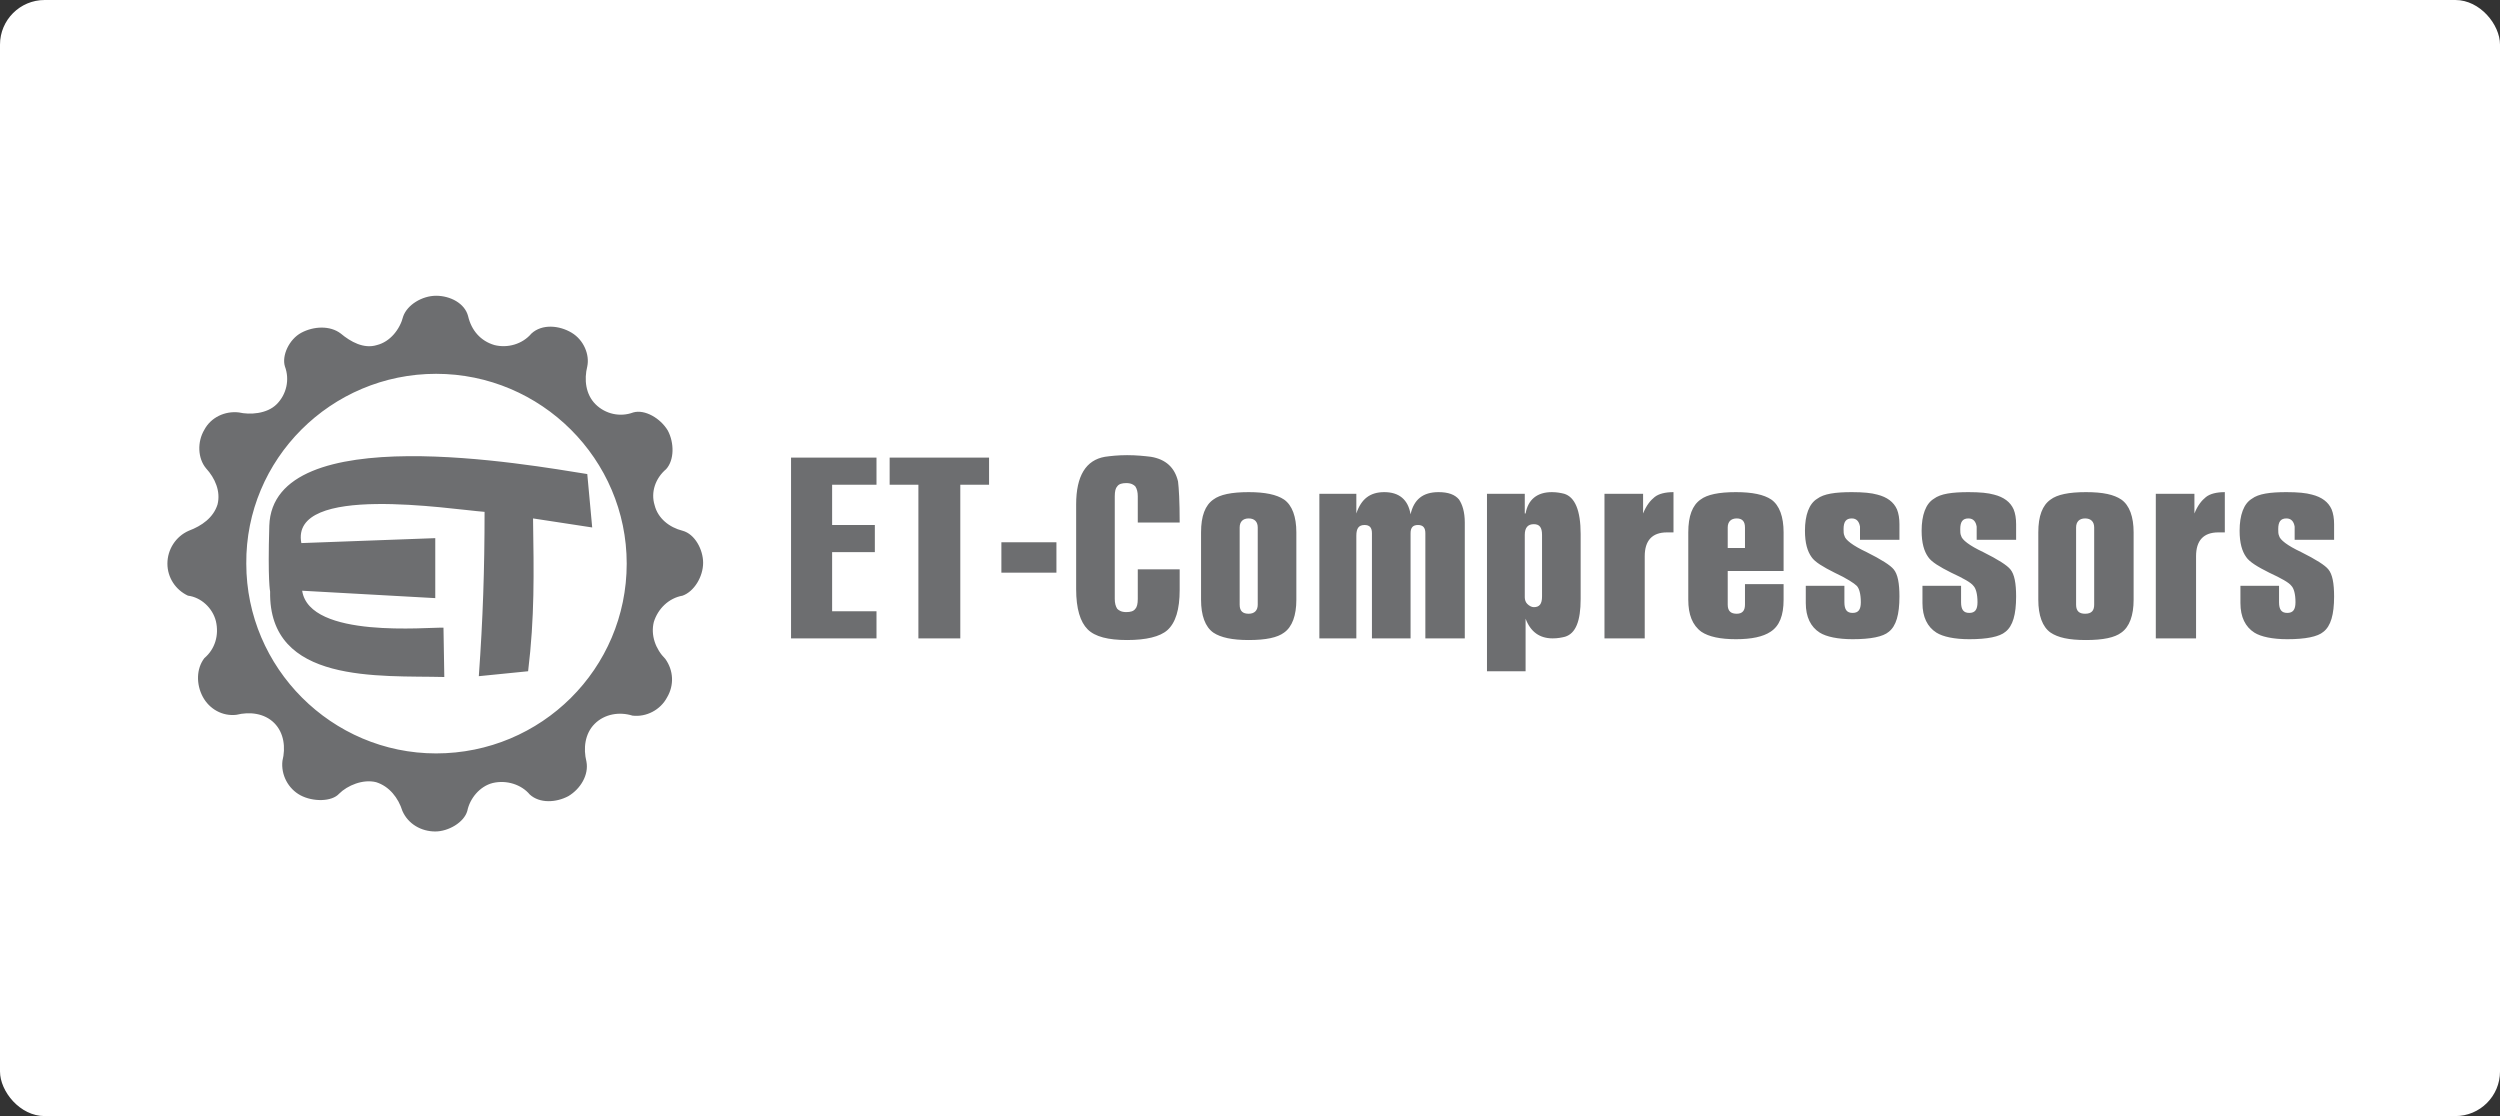
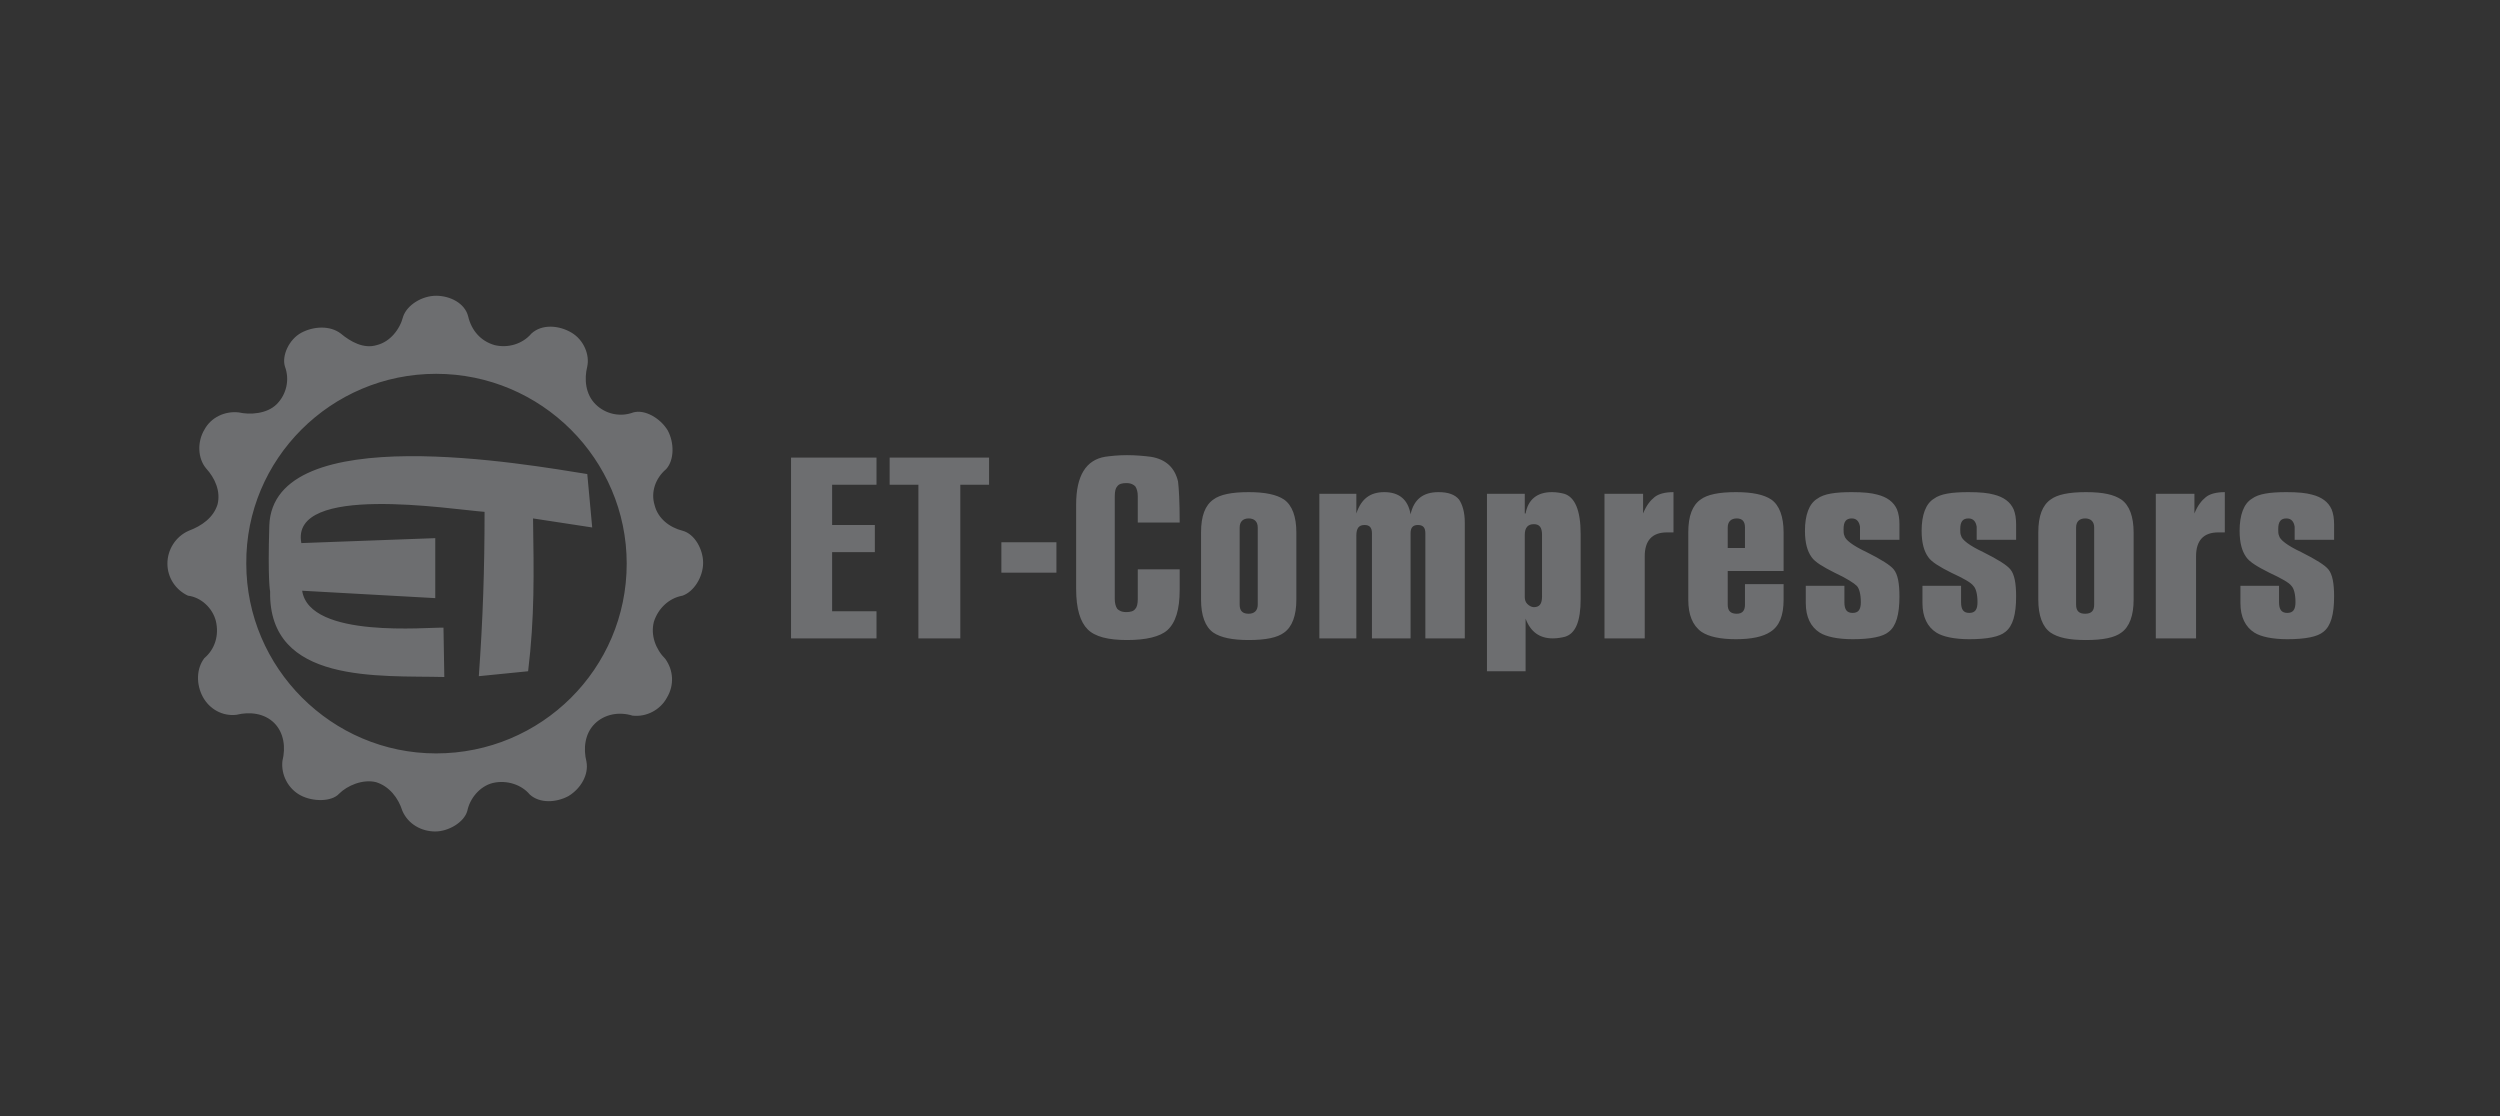
<svg xmlns="http://www.w3.org/2000/svg" width="224" height="100" viewBox="0 0 224 100" fill="none">
  <rect x="0" y="0" width="224" height="100" fill="#333333" stroke="none" />
-   <rect width="224" height="100" rx="4" fill="white" />
  <path fill-rule="evenodd" clip-rule="evenodd" d="M78.534 57.199H70.877V41.003H78.534V43.432H74.558V47.04H78.386V49.469H74.558V54.77H78.534V57.199ZM85.969 57.199H82.288V43.432H79.712V41.003H88.62V43.432H86.043V57.199M89.724 48.586H94.656V51.31H89.724V48.586ZM105.699 46.819H101.945V44.463C101.945 44.095 101.871 43.801 101.724 43.58C101.577 43.432 101.356 43.285 100.914 43.285C100.546 43.285 100.252 43.359 100.104 43.58C99.957 43.727 99.883 44.022 99.883 44.463V53.666C99.883 54.034 99.957 54.328 100.104 54.549C100.252 54.696 100.472 54.844 100.914 54.844C101.282 54.844 101.577 54.77 101.724 54.549C101.871 54.402 101.945 54.107 101.945 53.666V51.015H105.699V52.856C105.699 54.623 105.331 55.801 104.595 56.463C103.933 57.052 102.681 57.347 100.988 57.347C99.294 57.347 98.117 57.052 97.454 56.39C96.791 55.727 96.423 54.549 96.423 52.782V45.199C96.423 42.623 97.307 41.224 99 40.929C99.515 40.856 100.178 40.782 100.988 40.782C101.798 40.782 102.534 40.856 103.123 40.929C104.448 41.15 105.258 41.886 105.552 43.138C105.626 43.727 105.699 44.905 105.699 46.819ZM112.693 54.181V47.261C112.693 46.745 112.399 46.451 111.883 46.451C111.368 46.451 111.074 46.745 111.074 47.261V54.181C111.074 54.77 111.368 54.991 111.883 54.991C112.399 54.991 112.693 54.696 112.693 54.181ZM116.153 47.703V53.739C116.153 55.138 115.785 56.169 115.049 56.684C114.46 57.126 113.429 57.347 111.883 57.347C110.411 57.347 109.38 57.126 108.718 56.684C107.982 56.169 107.614 55.138 107.614 53.739V47.703C107.614 46.23 107.982 45.273 108.718 44.758C109.307 44.316 110.337 44.095 111.883 44.095C113.356 44.095 114.387 44.316 115.049 44.758C115.785 45.273 116.153 46.304 116.153 47.703ZM131.098 57.199H127.712V47.776C127.712 47.261 127.491 47.04 127.049 47.04C126.607 47.04 126.387 47.261 126.387 47.776V57.199H122.926V47.776C122.926 47.261 122.706 47.04 122.264 47.04C121.748 47.04 121.528 47.334 121.528 47.997V57.199H118.215V44.242H121.528V46.009C121.969 44.684 122.779 44.095 124.031 44.095C125.356 44.095 126.166 44.758 126.387 46.083C126.681 44.758 127.491 44.095 128.89 44.095C129.773 44.095 130.362 44.316 130.73 44.758C131.025 45.199 131.245 45.862 131.245 46.819V57.199M136.693 55.432V60.144H133.233V44.242H136.62V46.009H136.693C136.914 44.758 137.724 44.095 139.049 44.095C139.491 44.095 139.859 44.169 140.153 44.242C141.11 44.537 141.626 45.715 141.626 47.85V53.666C141.626 55.653 141.184 56.758 140.227 57.052C139.933 57.126 139.564 57.199 139.123 57.199C137.945 57.199 137.135 56.61 136.693 55.432ZM136.62 53.518C136.62 53.739 136.693 53.96 136.84 54.107C136.988 54.255 137.209 54.402 137.429 54.402C137.945 54.402 138.166 54.107 138.166 53.445V47.923C138.166 47.261 137.945 46.966 137.429 46.966C136.914 46.966 136.62 47.261 136.62 47.923V53.518ZM147.294 57.199H143.761V44.242H147.221V46.009C147.515 45.273 147.883 44.831 148.252 44.537C148.62 44.242 149.209 44.095 149.945 44.095V47.703H149.356C148.031 47.703 147.368 48.439 147.368 49.837V57.199M159.883 51.163H154.804V54.181C154.804 54.77 155.098 54.991 155.613 54.991C156.129 54.991 156.35 54.696 156.35 54.181V52.34H159.81V53.739C159.81 55.138 159.442 56.095 158.632 56.61C157.969 57.052 156.939 57.273 155.54 57.273C154.141 57.273 153.11 57.052 152.448 56.61C151.638 56.022 151.27 55.064 151.27 53.739V47.703C151.27 46.23 151.638 45.273 152.374 44.758C152.963 44.316 153.994 44.095 155.54 44.095C157.012 44.095 158.043 44.316 158.706 44.758C159.442 45.273 159.81 46.304 159.81 47.703V51.163M154.804 47.261V49.101H156.35V47.261C156.35 46.745 156.129 46.451 155.613 46.451C155.098 46.451 154.804 46.745 154.804 47.261ZM170.19 53.445C170.19 55.064 169.896 56.095 169.233 56.61C168.718 57.052 167.613 57.273 165.994 57.273C164.669 57.273 163.638 57.052 163.049 56.684C162.239 56.169 161.798 55.285 161.798 54.034V52.488H165.258V53.96C165.258 54.623 165.479 54.917 165.994 54.917C166.509 54.917 166.73 54.623 166.73 53.96C166.73 53.224 166.583 52.709 166.362 52.488C166.141 52.267 165.479 51.825 164.374 51.31C163.344 50.794 162.607 50.353 162.313 49.911C161.945 49.396 161.724 48.66 161.724 47.555C161.724 46.156 162.092 45.126 162.828 44.684C163.417 44.242 164.448 44.095 165.92 44.095C166.951 44.095 167.687 44.169 168.202 44.316C169.086 44.537 169.675 44.978 169.969 45.641C170.117 46.009 170.19 46.451 170.19 46.966C170.19 46.819 170.19 47.334 170.19 48.365H166.656C166.656 47.629 166.656 47.261 166.656 47.187C166.583 46.745 166.362 46.451 165.92 46.451C165.405 46.451 165.184 46.745 165.184 47.408C165.184 47.629 165.184 47.85 165.258 47.997C165.331 48.365 165.994 48.88 167.245 49.469C168.571 50.132 169.38 50.647 169.675 51.015C170.043 51.457 170.19 52.267 170.19 53.445ZM180.644 53.445C180.644 55.064 180.35 56.095 179.687 56.61C179.172 57.052 178.067 57.273 176.448 57.273C175.123 57.273 174.092 57.052 173.503 56.684C172.693 56.169 172.252 55.285 172.252 54.034V52.488H175.712V53.96C175.712 54.623 175.933 54.917 176.448 54.917C176.963 54.917 177.184 54.623 177.184 53.96C177.184 53.224 177.037 52.709 176.816 52.488C176.595 52.193 175.933 51.825 174.828 51.31C173.798 50.794 173.061 50.353 172.767 49.911C172.399 49.396 172.178 48.66 172.178 47.555C172.178 46.156 172.546 45.126 173.282 44.684C173.871 44.242 174.902 44.095 176.374 44.095C177.405 44.095 178.141 44.169 178.656 44.316C179.54 44.537 180.129 44.978 180.423 45.641C180.571 46.009 180.644 46.451 180.644 46.966C180.644 46.819 180.644 47.334 180.644 48.365H177.11C177.11 47.629 177.11 47.261 177.11 47.187C177.037 46.745 176.816 46.451 176.374 46.451C175.859 46.451 175.638 46.745 175.638 47.408C175.638 47.629 175.638 47.85 175.712 47.997C175.785 48.365 176.448 48.88 177.699 49.469C179.025 50.132 179.834 50.647 180.129 51.015C180.497 51.457 180.644 52.267 180.644 53.445ZM187.638 54.181V47.261C187.638 46.745 187.344 46.451 186.828 46.451C186.313 46.451 186.018 46.745 186.018 47.261V54.181C186.018 54.77 186.313 54.991 186.828 54.991C187.417 54.991 187.638 54.696 187.638 54.181ZM191.172 47.703V53.739C191.172 55.138 190.804 56.169 190.067 56.684C189.479 57.126 188.448 57.347 186.902 57.347C185.356 57.347 184.399 57.126 183.736 56.684C183 56.169 182.632 55.138 182.632 53.739V47.703C182.632 46.23 183 45.273 183.736 44.758C184.325 44.316 185.356 44.095 186.902 44.095C188.448 44.095 189.405 44.316 190.067 44.758C190.804 45.273 191.172 46.304 191.172 47.703ZM196.693 57.199H193.16V44.242H196.62V46.009C196.914 45.273 197.282 44.831 197.65 44.537C198.018 44.242 198.607 44.095 199.344 44.095V47.703H198.755C197.429 47.703 196.767 48.439 196.767 49.837V57.199M209.135 53.445C209.135 55.064 208.841 56.095 208.178 56.61C207.663 57.052 206.558 57.273 204.939 57.273C203.614 57.273 202.583 57.052 201.994 56.684C201.184 56.169 200.742 55.285 200.742 54.034V52.488H204.202V53.96C204.202 54.623 204.423 54.917 204.939 54.917C205.454 54.917 205.675 54.623 205.675 53.96C205.675 53.224 205.528 52.709 205.307 52.488C205.086 52.193 204.423 51.825 203.319 51.31C202.288 50.794 201.552 50.353 201.258 49.911C200.89 49.396 200.669 48.66 200.669 47.555C200.669 46.156 201.037 45.126 201.773 44.684C202.362 44.242 203.393 44.095 204.865 44.095C205.896 44.095 206.632 44.169 207.147 44.316C208.031 44.537 208.62 44.978 208.914 45.641C209.061 46.009 209.135 46.451 209.135 46.966C209.135 46.819 209.135 47.334 209.135 48.365H205.601C205.601 47.629 205.601 47.261 205.601 47.187C205.528 46.745 205.307 46.451 204.865 46.451C204.35 46.451 204.129 46.745 204.129 47.408C204.129 47.629 204.129 47.85 204.202 47.997C204.276 48.365 204.939 48.88 206.19 49.469C207.515 50.132 208.325 50.647 208.62 51.015C208.988 51.457 209.135 52.267 209.135 53.445ZM52.62 32.831C52.325 34.009 52.472 35.334 53.356 36.218C54.239 37.101 55.564 37.396 56.742 36.954C57.773 36.66 59.172 37.469 59.834 38.574C60.423 39.678 60.423 41.224 59.687 42.034C58.73 42.844 58.288 44.095 58.656 45.273C58.951 46.451 59.982 47.261 61.16 47.555C62.264 47.85 63 49.248 63 50.426C63 51.678 62.19 53.003 61.16 53.371C59.908 53.592 58.951 54.549 58.583 55.727C58.288 56.905 58.73 58.156 59.614 59.04C60.35 60.071 60.423 61.396 59.761 62.5C59.172 63.604 57.92 64.267 56.669 64.12C55.491 63.752 54.166 63.972 53.282 64.856C52.399 65.739 52.252 67.064 52.546 68.242C52.767 69.42 52.031 70.672 50.926 71.334C49.822 71.923 48.35 71.997 47.466 71.187C46.73 70.304 45.405 69.862 44.153 70.156C42.975 70.451 42.092 71.555 41.871 72.659C41.577 73.69 40.178 74.5 39 74.5C37.748 74.5 36.571 73.837 36.055 72.659C35.687 71.482 34.877 70.451 33.699 70.083C32.522 69.788 31.123 70.377 30.387 71.114C29.724 71.85 28.031 71.85 26.926 71.261C25.822 70.672 25.16 69.42 25.307 68.169C25.601 66.991 25.454 65.666 24.571 64.782C23.687 63.899 22.362 63.752 21.184 64.046C19.933 64.193 18.755 63.531 18.166 62.426C17.577 61.322 17.577 59.923 18.313 58.966C19.27 58.156 19.638 56.905 19.344 55.653C19.049 54.475 18.018 53.518 16.84 53.371C15.736 52.856 15 51.752 15 50.5C15 49.248 15.736 48.071 16.914 47.555C18.092 47.114 19.123 46.377 19.491 45.199C19.785 44.022 19.27 42.844 18.46 41.96C17.724 41.077 17.65 39.604 18.313 38.5C18.902 37.396 20.153 36.807 21.405 36.954C22.362 37.175 23.908 37.101 24.791 36.218C25.675 35.334 25.969 34.009 25.528 32.831C25.233 31.874 25.896 30.402 27 29.813C28.104 29.224 29.577 29.15 30.534 29.887C31.417 30.623 32.595 31.285 33.773 30.917C34.951 30.623 35.834 29.518 36.129 28.34C36.497 27.31 37.822 26.5 39.074 26.5C40.325 26.5 41.65 27.163 41.945 28.34C42.239 29.592 43.049 30.549 44.301 30.917C45.478 31.212 46.804 30.844 47.614 29.887C48.571 29.003 50.117 29.15 51.221 29.813C52.325 30.476 52.84 31.801 52.62 32.831ZM39.074 33.494C48.497 33.494 56.153 41.15 56.153 50.5C56.153 59.923 48.497 67.506 39.074 67.506C29.724 67.506 22.067 59.85 22.067 50.5C21.994 41.15 29.65 33.494 39.074 33.494ZM53.061 47.261L52.62 42.475C47.466 41.666 24.423 37.469 24.129 47.114C23.982 52.046 24.203 53.003 24.203 53.003C24.055 61.322 33.994 60.512 39.81 60.66L39.736 56.242C38.411 56.169 27.736 57.273 27.074 52.929L39 53.592V48.218L27 48.66C25.969 43.285 40.399 45.641 43.417 45.862C43.417 51.015 43.27 55.432 42.902 60.586L47.319 60.144C47.908 55.285 47.834 51.383 47.761 46.451L53.061 47.261Z" fill="#6D6E70" />
</svg>